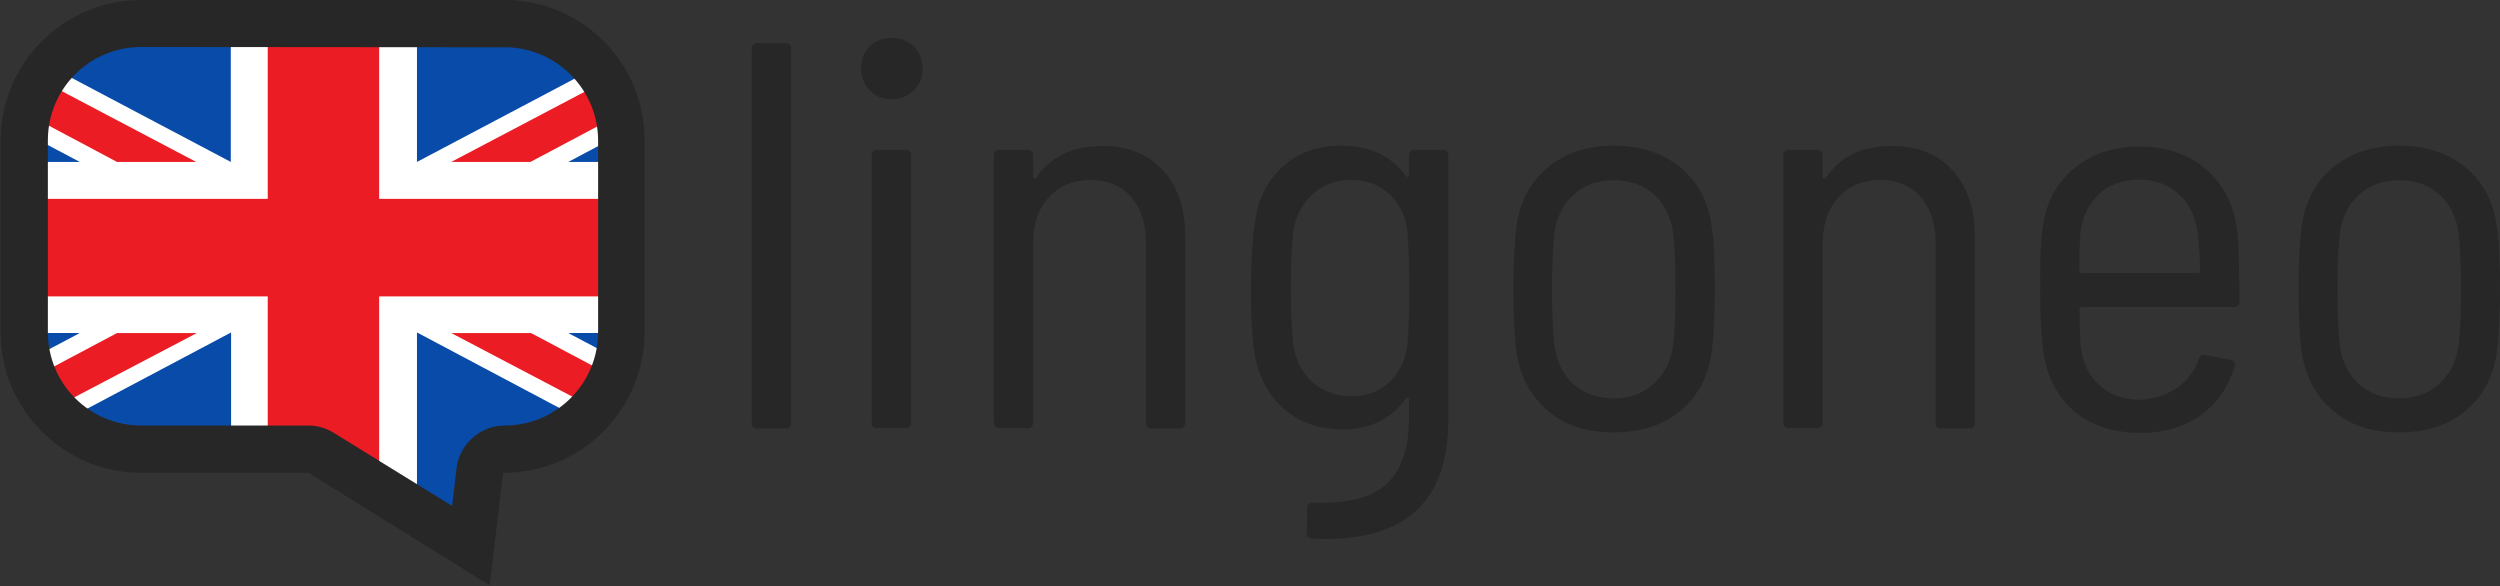
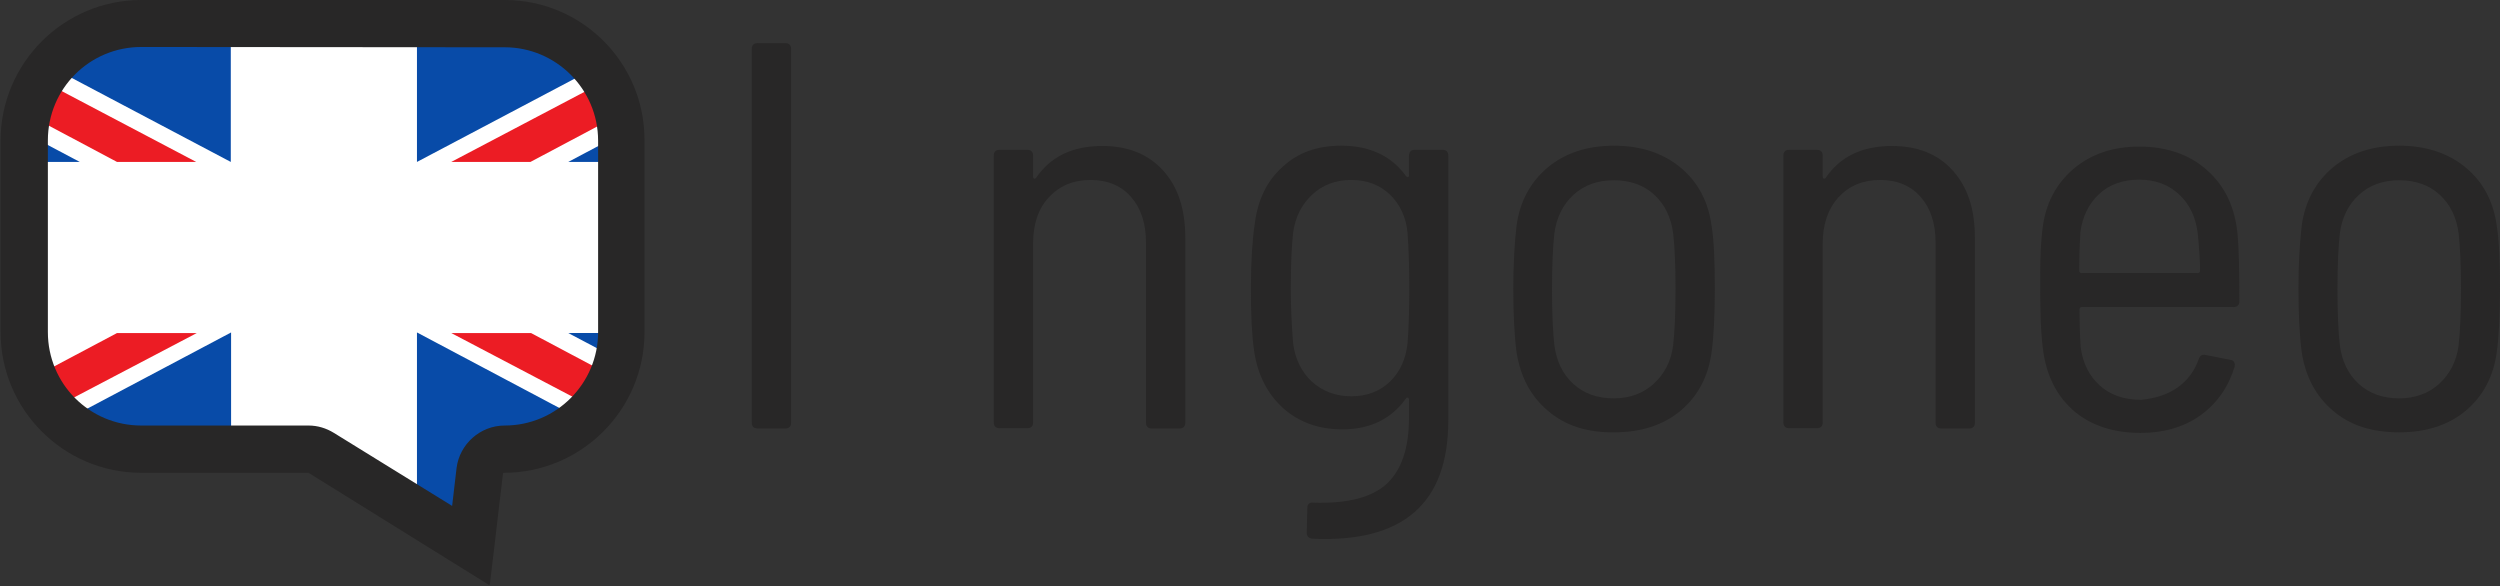
<svg xmlns="http://www.w3.org/2000/svg" xmlns:xlink="http://www.w3.org/1999/xlink" version="1.1" id="Ebene_1" x="0px" y="0px" viewBox="0 0 846 198.3" style="enable-background:new 0 0 846 198.3;" xml:space="preserve">
  <rect x="0" y="0" width="846" height="198.3" fill="#333333" stroke="none" />
  <style type="text/css">
	.st0{fill:#282727;}
	.st1{clip-path:url(#SVGID_00000072974404993953950190000007639926965137952163_);fill:none;}
	.st2{clip-path:url(#SVGID_00000159441949281884407670000014124985958632164484_);fill:#FFFFFF;}
	.st3{clip-path:url(#SVGID_00000007386315917393937830000006638006474829154488_);fill:#EC1C24;}
	.st4{clip-path:url(#SVGID_00000130635067958075673510000003134446246294881940_);fill:#EC1C24;}
	.st5{clip-path:url(#SVGID_00000156565824411002492100000012021231895285978253_);}
	.st6{fill:#084BA8;}
	.st7{fill:#EC1C24;}
	.st8{clip-path:url(#SVGID_00000048460824686805036390000017656593293400733589_);}
	.st9{clip-path:url(#SVGID_00000101802140495400789460000005526674951456387255_);}
	.st10{clip-path:url(#SVGID_00000111165250917293314430000011464873272558278796_);}
</style>
  <g>
    <path class="st0" d="M254.4,143V16.5c0-1.2,0.7-1.9,1.9-1.9h9.5c1.2,0,1.9,0.7,1.9,1.9v126.6c0,1.2-0.7,1.9-1.9,1.9h-9.5   C255,144.9,254.4,144.3,254.4,143z" />
-     <path class="st0" d="M294.3,30.6c-1.9-2-2.9-4.5-2.9-7.4c0-3.1,1-5.6,2.9-7.5s4.5-2.9,7.5-2.9s5.4,1,7.4,2.9s3,4.5,3,7.5   s-1,5.4-3,7.4s-4.5,3-7.4,3C298.8,33.6,296.2,32.6,294.3,30.6z M295,143V52.6c0-1.2,0.7-1.9,1.9-1.9h9.5c1.2,0,1.9,0.7,1.9,1.9V143   c0,1.2-0.7,1.9-1.9,1.9h-9.5C295.5,144.9,295,144.3,295,143z" />
    <path class="st0" d="M393.6,57.7c5,5.5,7.5,13,7.5,22.7v62.7c0,1.2-0.7,1.9-1.9,1.9h-9.5c-1.2,0-1.9-0.7-1.9-1.9v-61   c0-6.5-1.7-11.6-5-15.4s-7.9-5.8-13.8-5.8c-5.8,0-10.5,2-14.1,5.9s-5.3,9.1-5.3,15.7V143c0,1.2-0.7,1.9-1.9,1.9h-9.5   c-1.2,0-1.9-0.7-1.9-1.9V52.6c0-1.2,0.7-1.9,1.9-1.9h9.5c1.2,0,1.9,0.7,1.9,1.9v7.2c0,0.3,0.1,0.5,0.3,0.6c0.2,0.1,0.4,0.1,0.7-0.2   c4.9-7.2,12.3-10.8,22.4-10.8C381.7,49.4,388.5,52.1,393.6,57.7z" />
    <path class="st0" d="M478.7,50.7h9.5c1.2,0,1.9,0.7,1.9,1.9v89.7c0,28.1-15.3,41.4-46,40c-1.2-0.1-1.9-0.8-1.9-2.1l0.2-8.4   c0-0.7,0.2-1,0.6-1.4c0.4-0.3,0.8-0.4,1.3-0.3c11.7,0.4,20-1.8,25-6.4c5-4.7,7.5-12.1,7.5-22.3v-6.2c0-0.3-0.1-0.5-0.3-0.6   s-0.4-0.1-0.7,0.2c-4.9,6.9-12,10.5-21.6,10.5c-7.9,0-14.6-2.4-19.9-7.1c-5.3-4.8-8.7-11.2-9.9-19.4c-0.8-5.4-1.1-12.5-1.1-21   c0-9.3,0.5-16.7,1.3-22c1-8.1,4.1-14.6,9.4-19.3c5.2-4.9,11.9-7.2,19.8-7.2c9.7,0,17,3.4,22,10.3c0.3,0.3,0.5,0.4,0.7,0.3   s0.3-0.2,0.3-0.5v-6.7C476.9,51.4,477.4,50.7,478.7,50.7z M476.9,97.6c0-7.4-0.2-13.8-0.6-18.9c-0.5-5.2-2.5-9.5-5.9-12.8   s-7.8-5-13.1-5c-5.3,0-9.8,1.7-13.3,5c-3.5,3.3-5.7,7.6-6.4,12.8c-0.5,4.5-0.8,10.8-0.8,18.9c0,6.2,0.3,12.4,0.8,18.7   c0.7,5.2,2.8,9.5,6.3,12.8c3.6,3.3,8.1,5,13.4,5s9.7-1.7,13.1-5s5.3-7.6,5.9-12.8C476.7,111.4,476.9,105.2,476.9,97.6z" />
    <path class="st0" d="M523.8,139c-5.8-4.9-9.3-11.5-10.6-19.8c-0.8-6.2-1.1-13.4-1.1-21.6s0.4-15.2,1.1-21.2   c1.1-8.2,4.7-14.8,10.5-19.7c5.9-4.9,13.3-7.4,22.5-7.4c9,0,16.6,2.5,22.5,7.4s9.4,11.5,10.5,19.7c0.8,4.9,1.1,12,1.1,21.2   c0,9.4-0.4,16.7-1.1,21.6c-1.1,8.3-4.7,14.9-10.5,19.8c-5.9,4.9-13.4,7.3-22.5,7.3C537,146.4,529.6,144,523.8,139z M559.6,129.9   c3.6-3.3,5.9-7.6,6.6-13.1c0.5-4.6,0.8-10.9,0.8-18.9c0-8.2-0.3-14.6-0.8-18.9c-0.7-5.4-2.8-9.8-6.4-13.1   c-3.6-3.3-8.2-4.9-13.7-4.9c-5.4,0-10,1.6-13.6,4.9s-5.8,7.7-6.5,13.1c-0.5,4.5-0.8,10.8-0.8,18.9s0.3,14.6,0.8,18.9   c0.7,5.4,2.8,9.8,6.4,13.1c3.6,3.3,8.2,4.9,13.7,4.9C551.4,134.8,555.9,133.2,559.6,129.9z" />
    <path class="st0" d="M660.8,57.7c5,5.5,7.5,13,7.5,22.7v62.7c0,1.2-0.7,1.9-1.9,1.9h-9.5c-1.2,0-1.9-0.7-1.9-1.9v-61   c0-6.5-1.7-11.6-5-15.4s-7.9-5.8-13.8-5.8c-5.8,0-10.5,2-14.1,5.9c-3.5,3.9-5.3,9.1-5.3,15.7V143c0,1.2-0.7,1.9-1.9,1.9h-9.5   c-1.2,0-1.9-0.7-1.9-1.9V52.6c0-1.2,0.7-1.9,1.9-1.9h9.5c1.2,0,1.9,0.7,1.9,1.9v7.2c0,0.3,0.1,0.5,0.3,0.6s0.4,0.1,0.7-0.2   c4.9-7.2,12.3-10.8,22.4-10.8C648.9,49.4,655.8,52.1,660.8,57.7z" />
    <path class="st0" d="M736.8,131.2c3.4-2.4,5.9-5.7,7.3-9.8c0.4-1.1,1.1-1.5,2.2-1.3l8.6,1.7c0.7,0.1,1,0.4,1.2,0.9s0.2,0.9,0.1,1.4   c-2.1,6.9-6,12.4-11.5,16.4c-5.6,4-12.4,6-20.3,6c-9,0-16.5-2.4-22.2-7.1c-5.7-4.8-9.2-11.2-10.6-19.4c-0.5-3.1-0.8-6.8-1-10.9   c-0.1-4.2-0.2-7.7-0.2-10.5s0-4.8,0-5.9c0-6.3,0.3-11.5,0.8-15.4c1-8.3,4.5-15,10.4-20.1c5.9-5,13.3-7.6,22.3-7.6   c9.5,0,17.3,2.8,23.2,8.2c6,5.4,9.3,12.7,10.1,21.6c0.4,4.1,0.6,11.6,0.6,22.6c0,1.2-0.7,1.9-1.9,1.9h-51.4c-0.5,0-0.8,0.3-0.8,0.8   c0,3.8,0.1,8.1,0.4,12.8c0.7,5.3,2.8,9.6,6.4,12.9c3.6,3.3,8.4,4.9,14.1,4.9C729.3,134.8,733.3,133.6,736.8,131.2z M710.3,65.7   c-3.5,3.3-5.6,7.6-6.3,12.9c-0.3,5.2-0.4,9.5-0.4,13c0,0.5,0.3,0.8,0.8,0.8h39.3c0.5,0,0.8-0.3,0.8-0.8c0-3.6-0.3-7.9-0.8-12.8   c-0.7-5.3-2.7-9.7-6.3-13c-3.5-3.3-8-5-13.5-5C718.4,60.8,713.8,62.4,710.3,65.7z" />
    <path class="st0" d="M789.5,139c-5.8-4.9-9.3-11.5-10.6-19.8c-0.8-6.2-1.1-13.4-1.1-21.6s0.4-15.2,1.1-21.2   c1.1-8.2,4.7-14.8,10.5-19.7c5.9-4.9,13.3-7.4,22.5-7.4c9,0,16.6,2.5,22.5,7.4s9.4,11.5,10.5,19.7c0.8,4.9,1.1,12,1.1,21.2   c0,9.4-0.4,16.7-1.1,21.6c-1.1,8.3-4.7,14.9-10.5,19.8c-5.9,4.9-13.4,7.3-22.5,7.3S795.3,144,789.5,139z M825.4,129.9   c3.6-3.3,5.9-7.6,6.6-13.1c0.5-4.6,0.8-10.9,0.8-18.9c0-8.2-0.3-14.6-0.8-18.9c-0.7-5.4-2.8-9.8-6.4-13.1   c-3.6-3.3-8.2-4.9-13.7-4.9c-5.4,0-10,1.6-13.6,4.9s-5.8,7.7-6.5,13.1c-0.5,4.5-0.8,10.8-0.8,18.9s0.3,14.6,0.8,18.9   c0.7,5.4,2.8,9.8,6.4,13.1c3.6,3.3,8.2,4.9,13.7,4.9C817.2,134.8,821.7,133.2,825.4,129.9z" />
  </g>
  <g>
    <g>
      <g>
        <g>
          <defs>
            <polygon id="SVGID_1_" points="10.7,38 8.8,98.7 12.5,131.8 31.3,154.3 100.3,155.2 160.6,188.8 165.5,155.2 196.4,148.4        211.1,123 210.7,49.9 204.7,24.6 176.2,9 49.7,9.9 27.7,12.7      " />
          </defs>
          <clipPath id="SVGID_00000093856237559219618320000007365060461044801172_">
            <use xlink:href="#SVGID_1_" style="overflow:visible;" />
          </clipPath>
-           <polygon style="clip-path:url(#SVGID_00000093856237559219618320000007365060461044801172_);fill:none;" points="10.7,38       8.8,98.7 12.5,131.8 31.3,154.3 100.3,155.2 160.6,188.8 165.5,155.2 196.4,148.4 211.1,123 210.7,49.9 204.7,24.6 176.2,9       49.7,9.9 27.7,12.7     " />
        </g>
      </g>
      <g>
        <g>
          <defs>
            <polygon id="SVGID_00000148661836720405218730000003713384861887777677_" points="10.7,38 8.8,98.7 12.5,131.8 31.3,154.3        100.3,155.2 160.6,188.8 165.5,155.2 196.4,148.4 211.1,123 210.7,49.9 204.7,24.6 176.2,9 49.7,9.9 27.7,12.7      " />
          </defs>
          <clipPath id="SVGID_00000163769810238431454040000012275326342618150838_">
            <use xlink:href="#SVGID_00000148661836720405218730000003713384861887777677_" style="overflow:visible;" />
          </clipPath>
          <rect x="1.5" y="-1.6" style="clip-path:url(#SVGID_00000163769810238431454040000012275326342618150838_);fill:#FFFFFF;" width="314.2" height="165.5" />
        </g>
      </g>
      <g>
        <g>
          <defs>
-             <polygon id="SVGID_00000111878369891833117130000016926005164674718908_" points="10.7,38 8.8,98.7 12.5,131.8 31.3,154.3        100.3,155.2 160.6,188.8 165.5,155.2 196.4,148.4 211.1,123 210.7,49.9 204.7,24.6 176.2,9 49.7,9.9 27.7,12.7      " />
-           </defs>
+             </defs>
          <clipPath id="SVGID_00000119837181061449466110000000626822018316695229_">
            <use xlink:href="#SVGID_00000111878369891833117130000016926005164674718908_" style="overflow:visible;" />
          </clipPath>
          <polygon style="clip-path:url(#SVGID_00000119837181061449466110000000626822018316695229_);fill:#EC1C24;" points="266.6,67.3       128.3,67.3 128.3,1 90.6,1 90.6,67.3 -47.4,67.3 -47.4,100.3 90.6,100.3 90.6,166.4 128.3,166.4 128.3,100.3 266.6,100.3           " />
        </g>
      </g>
      <g>
        <g>
          <defs>
            <polygon id="SVGID_00000148643425121756475580000011214597870929790375_" points="10.7,38 8.8,98.7 12.5,131.8 31.3,154.3        100.3,155.2 160.6,188.8 165.5,155.2 196.4,148.4 211.1,123 210.7,49.9 204.7,24.6 176.2,9 49.7,9.9 27.7,12.7      " />
          </defs>
          <clipPath id="SVGID_00000018931332618718086110000002037682639980639626_">
            <use xlink:href="#SVGID_00000148643425121756475580000011214597870929790375_" style="overflow:visible;" />
          </clipPath>
        </g>
      </g>
      <g>
        <g>
          <defs>
            <polygon id="SVGID_00000157268987710982674960000014284447628733075114_" points="10.7,38 8.8,98.7 12.5,131.8 31.3,154.3        100.3,155.2 160.6,188.8 165.5,155.2 196.4,148.4 211.1,123 210.7,49.9 204.7,24.6 176.2,9 49.7,9.9 27.7,12.7      " />
          </defs>
          <clipPath id="SVGID_00000070085673888651462010000013700116117365125259_">
            <use xlink:href="#SVGID_00000157268987710982674960000014284447628733075114_" style="overflow:visible;" />
          </clipPath>
          <g style="clip-path:url(#SVGID_00000070085673888651462010000013700116117365125259_);">
            <polygon class="st6" points="-31.6,-2.5 -10.7,7.9 78.1,54.8 78.1,-3.9      " />
            <polygon class="st7" points="-37.5,13.8 -38.8,-0.6 66.4,54.8 39.6,54.8      " />
            <polygon class="st6" points="27,54.8 -62,7.7 -62,54.8      " />
          </g>
        </g>
      </g>
      <g>
        <g>
          <defs>
            <polygon id="SVGID_00000023269930263103782310000011667393474142767525_" points="10.7,38 8.8,98.7 12.5,131.8 31.3,154.3        100.3,155.2 160.6,188.8 165.5,155.2 196.4,148.4 211.1,123 210.7,49.9 204.7,24.6 176.2,9 49.7,9.9 27.7,12.7      " />
          </defs>
          <clipPath id="SVGID_00000170253951591995191370000017093690775904215453_">
            <use xlink:href="#SVGID_00000023269930263103782310000011667393474142767525_" style="overflow:visible;" />
          </clipPath>
          <g style="clip-path:url(#SVGID_00000170253951591995191370000017093690775904215453_);">
            <polygon class="st6" points="141.1,-3.9 141.1,54.8 229.9,7.9 250.7,-2.5      " />
            <polygon class="st7" points="256.7,13.8 258,-0.6 152.7,54.8 179.5,54.8      " />
            <polygon class="st6" points="281.1,54.8 281.1,7.7 192.3,54.8      " />
          </g>
        </g>
      </g>
      <g>
        <g>
          <defs>
            <polygon id="SVGID_00000085951524732817339750000012989914386981851539_" points="10.7,38 8.8,98.7 12.5,131.8 31.3,154.3        100.3,155.2 160.6,188.8 165.5,155.2 196.4,148.4 211.1,123 210.7,49.9 204.7,24.6 176.2,9 49.7,9.9 27.7,12.7      " />
          </defs>
          <clipPath id="SVGID_00000036933824064138161510000001736111586582715034_">
            <use xlink:href="#SVGID_00000085951524732817339750000012989914386981851539_" style="overflow:visible;" />
          </clipPath>
          <g style="clip-path:url(#SVGID_00000036933824064138161510000001736111586582715034_);">
            <polygon class="st6" points="78.2,171.2 78.2,112.5 -10.7,159.6 -31.6,169.8      " />
            <polygon class="st7" points="-37.5,153.6 -38.8,168 66.6,112.7 39.6,112.7      " />
-             <polygon class="st6" points="-61.8,112.5 -61.8,159.6 27,112.7      " />
          </g>
        </g>
      </g>
      <g>
        <g>
          <defs>
            <polygon id="SVGID_00000146501096380650232400000000798910940569873301_" points="10.7,38 8.8,98.7 12.5,131.8 31.3,154.3        100.3,155.2 160.6,188.8 165.5,155.2 196.4,148.4 211.1,123 210.7,49.9 204.7,24.6 176.2,9 49.7,9.9 27.7,12.7      " />
          </defs>
          <clipPath id="SVGID_00000005232833156840963390000011710635176194912648_">
            <use xlink:href="#SVGID_00000146501096380650232400000000798910940569873301_" style="overflow:visible;" />
          </clipPath>
          <g style="clip-path:url(#SVGID_00000005232833156840963390000011710635176194912648_);">
            <polygon class="st6" points="250.7,169.8 229.9,159.6 141.1,112.5 141.1,197.4      " />
            <polygon class="st7" points="256.7,153.6 258,168 152.7,112.7 179.7,112.7      " />
            <polygon class="st6" points="192.3,112.7 281.1,159.6 281.1,112.5      " />
          </g>
        </g>
      </g>
    </g>
    <path class="st0" d="M170.8,16c17.3,0,31.6,14.1,31.6,31.6v64.8c0,17.3-14.1,31.6-31.6,31.6c-8.3,0-15.3,6.3-16.3,14.4l-1.5,12.8   l-40-24.7c-2.6-1.6-5.5-2.5-8.6-2.5H47.8c-17.5,0-31.6-14.1-31.6-31.6V47.5c0-17.5,14.1-31.6,31.6-31.6L170.8,16 M170.8,0h-123   C21.6,0,0.2,21.3,0.2,47.6v64.8c0,26.2,21.3,47.6,47.6,47.6h56.5h0.1l61,37.9h0.1c0.1,0,0.3-0.1,0.3-0.3l4.4-37.3   c0-0.1,0.1-0.3,0.3-0.3c26.2,0,47.6-21.3,47.6-47.6V47.5C218.2,21.3,197,0,170.8,0L170.8,0z" />
  </g>
</svg>